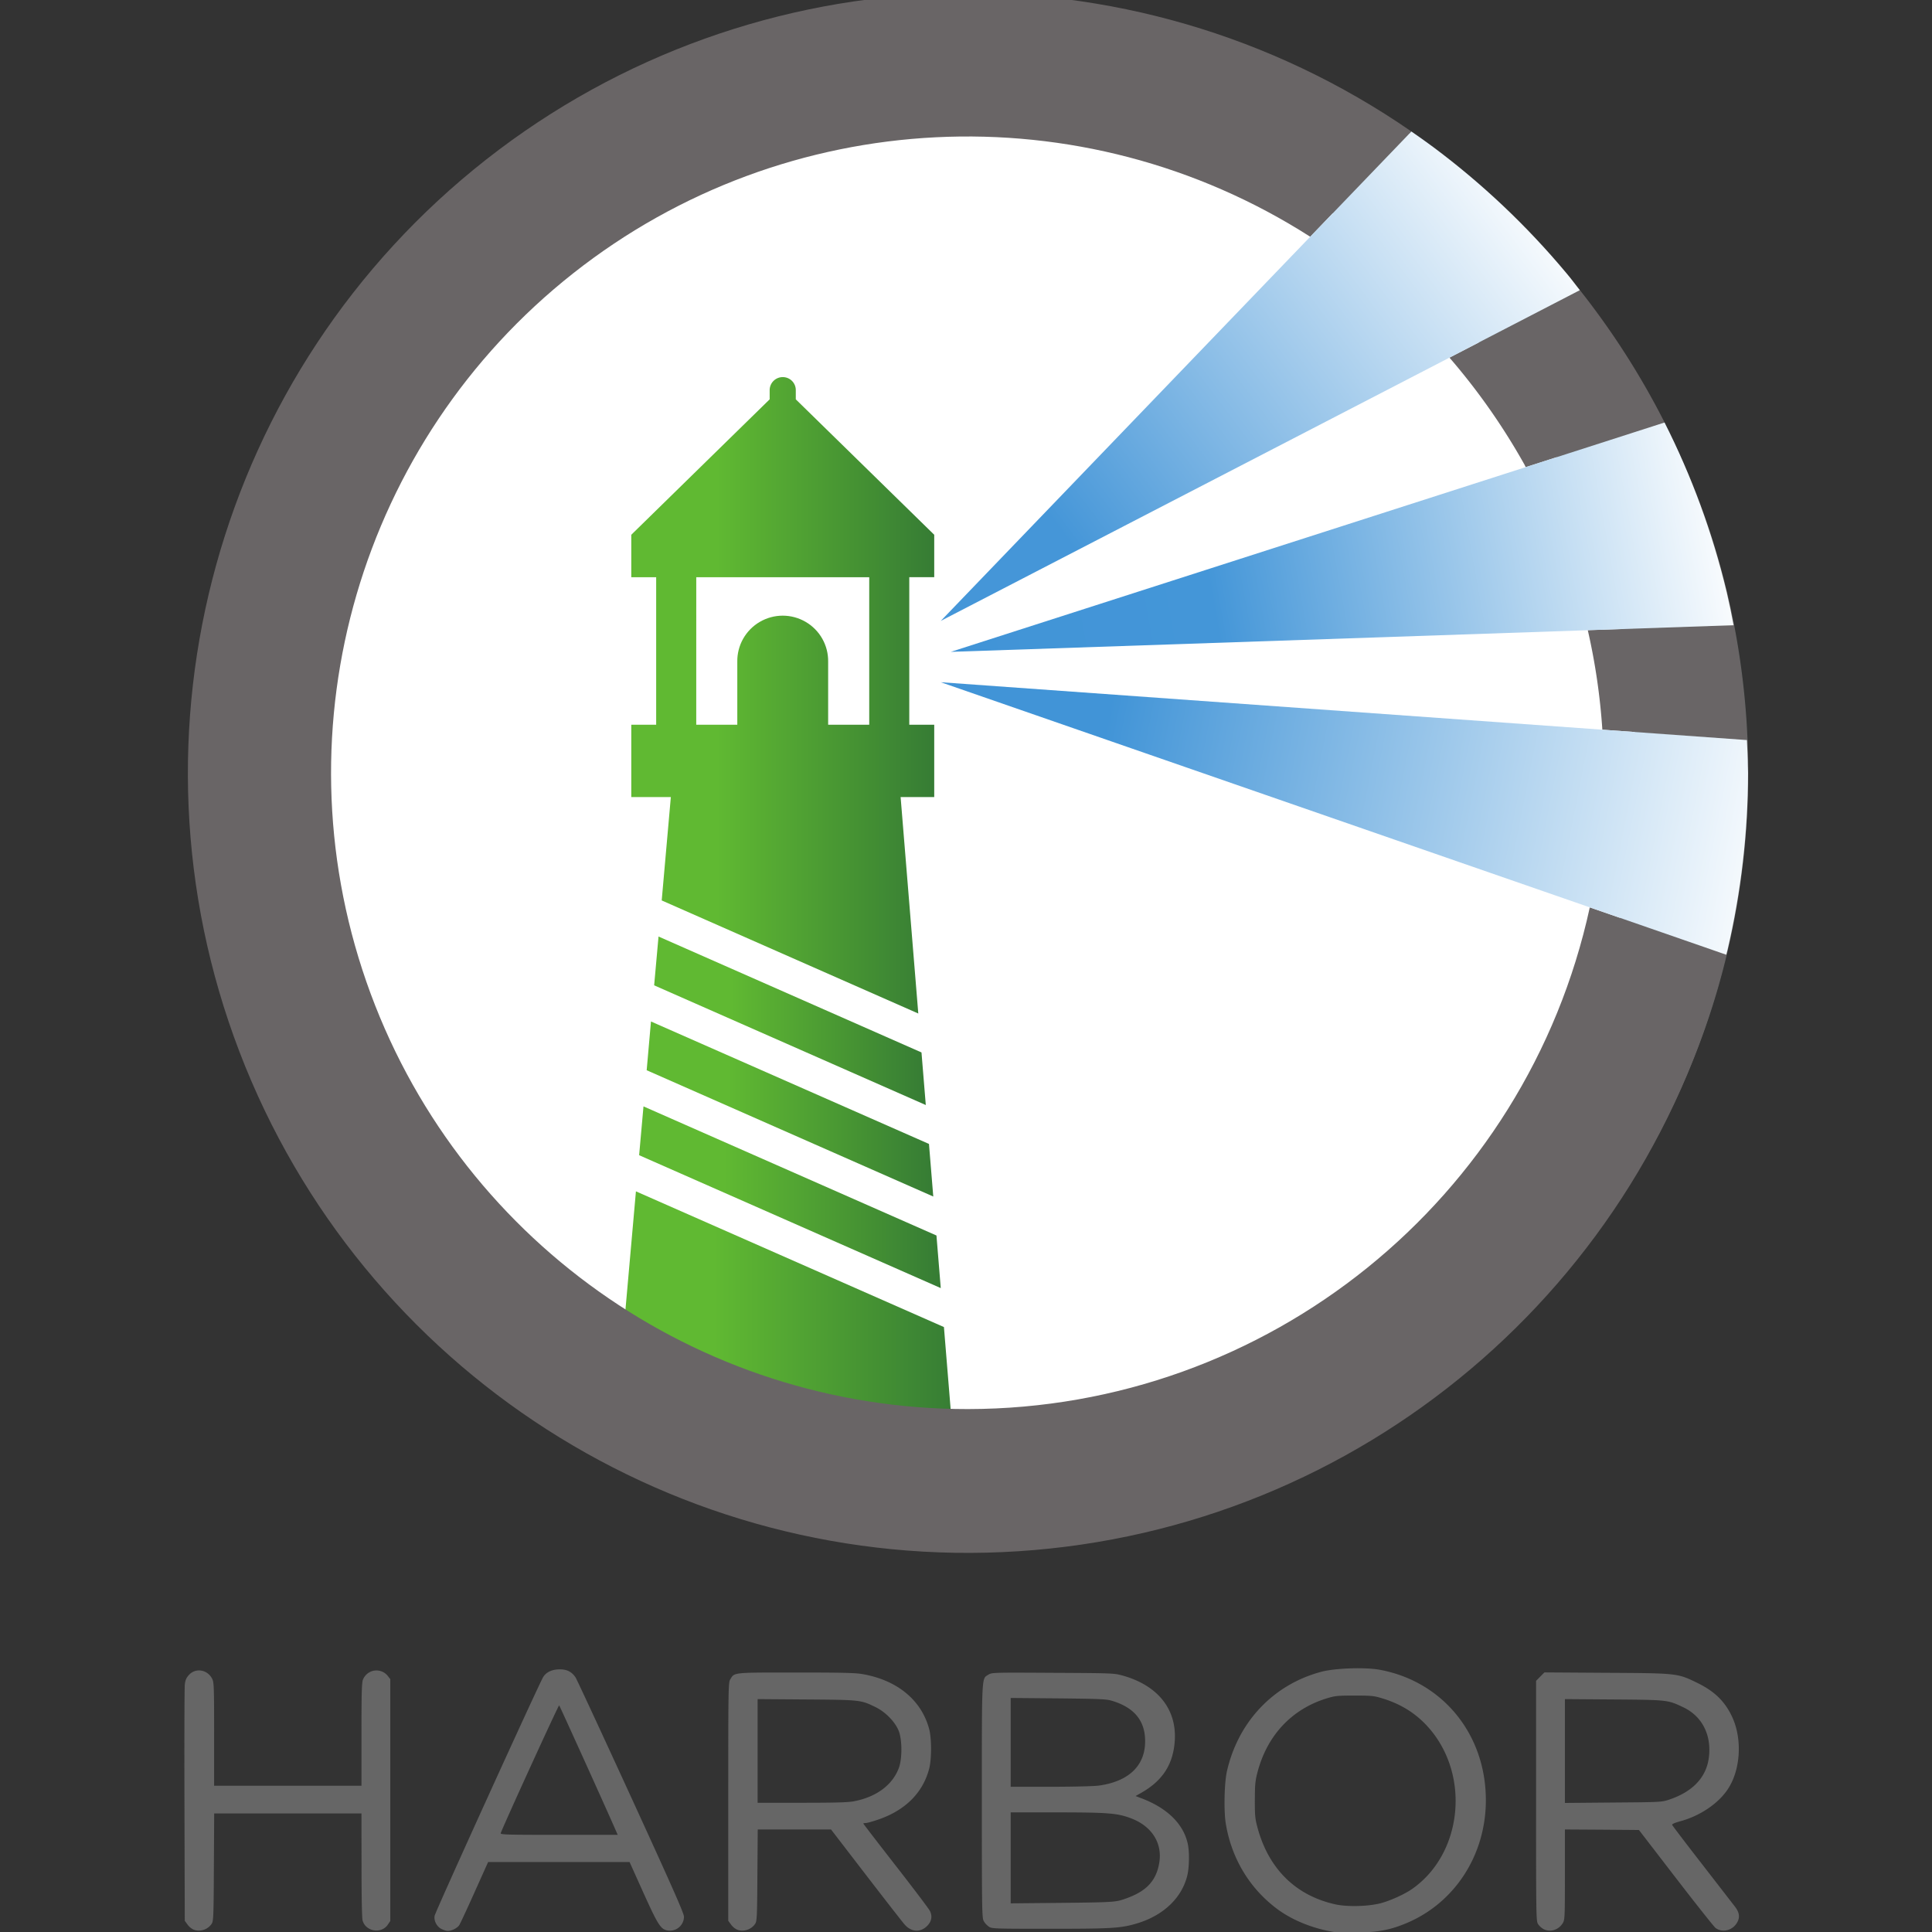
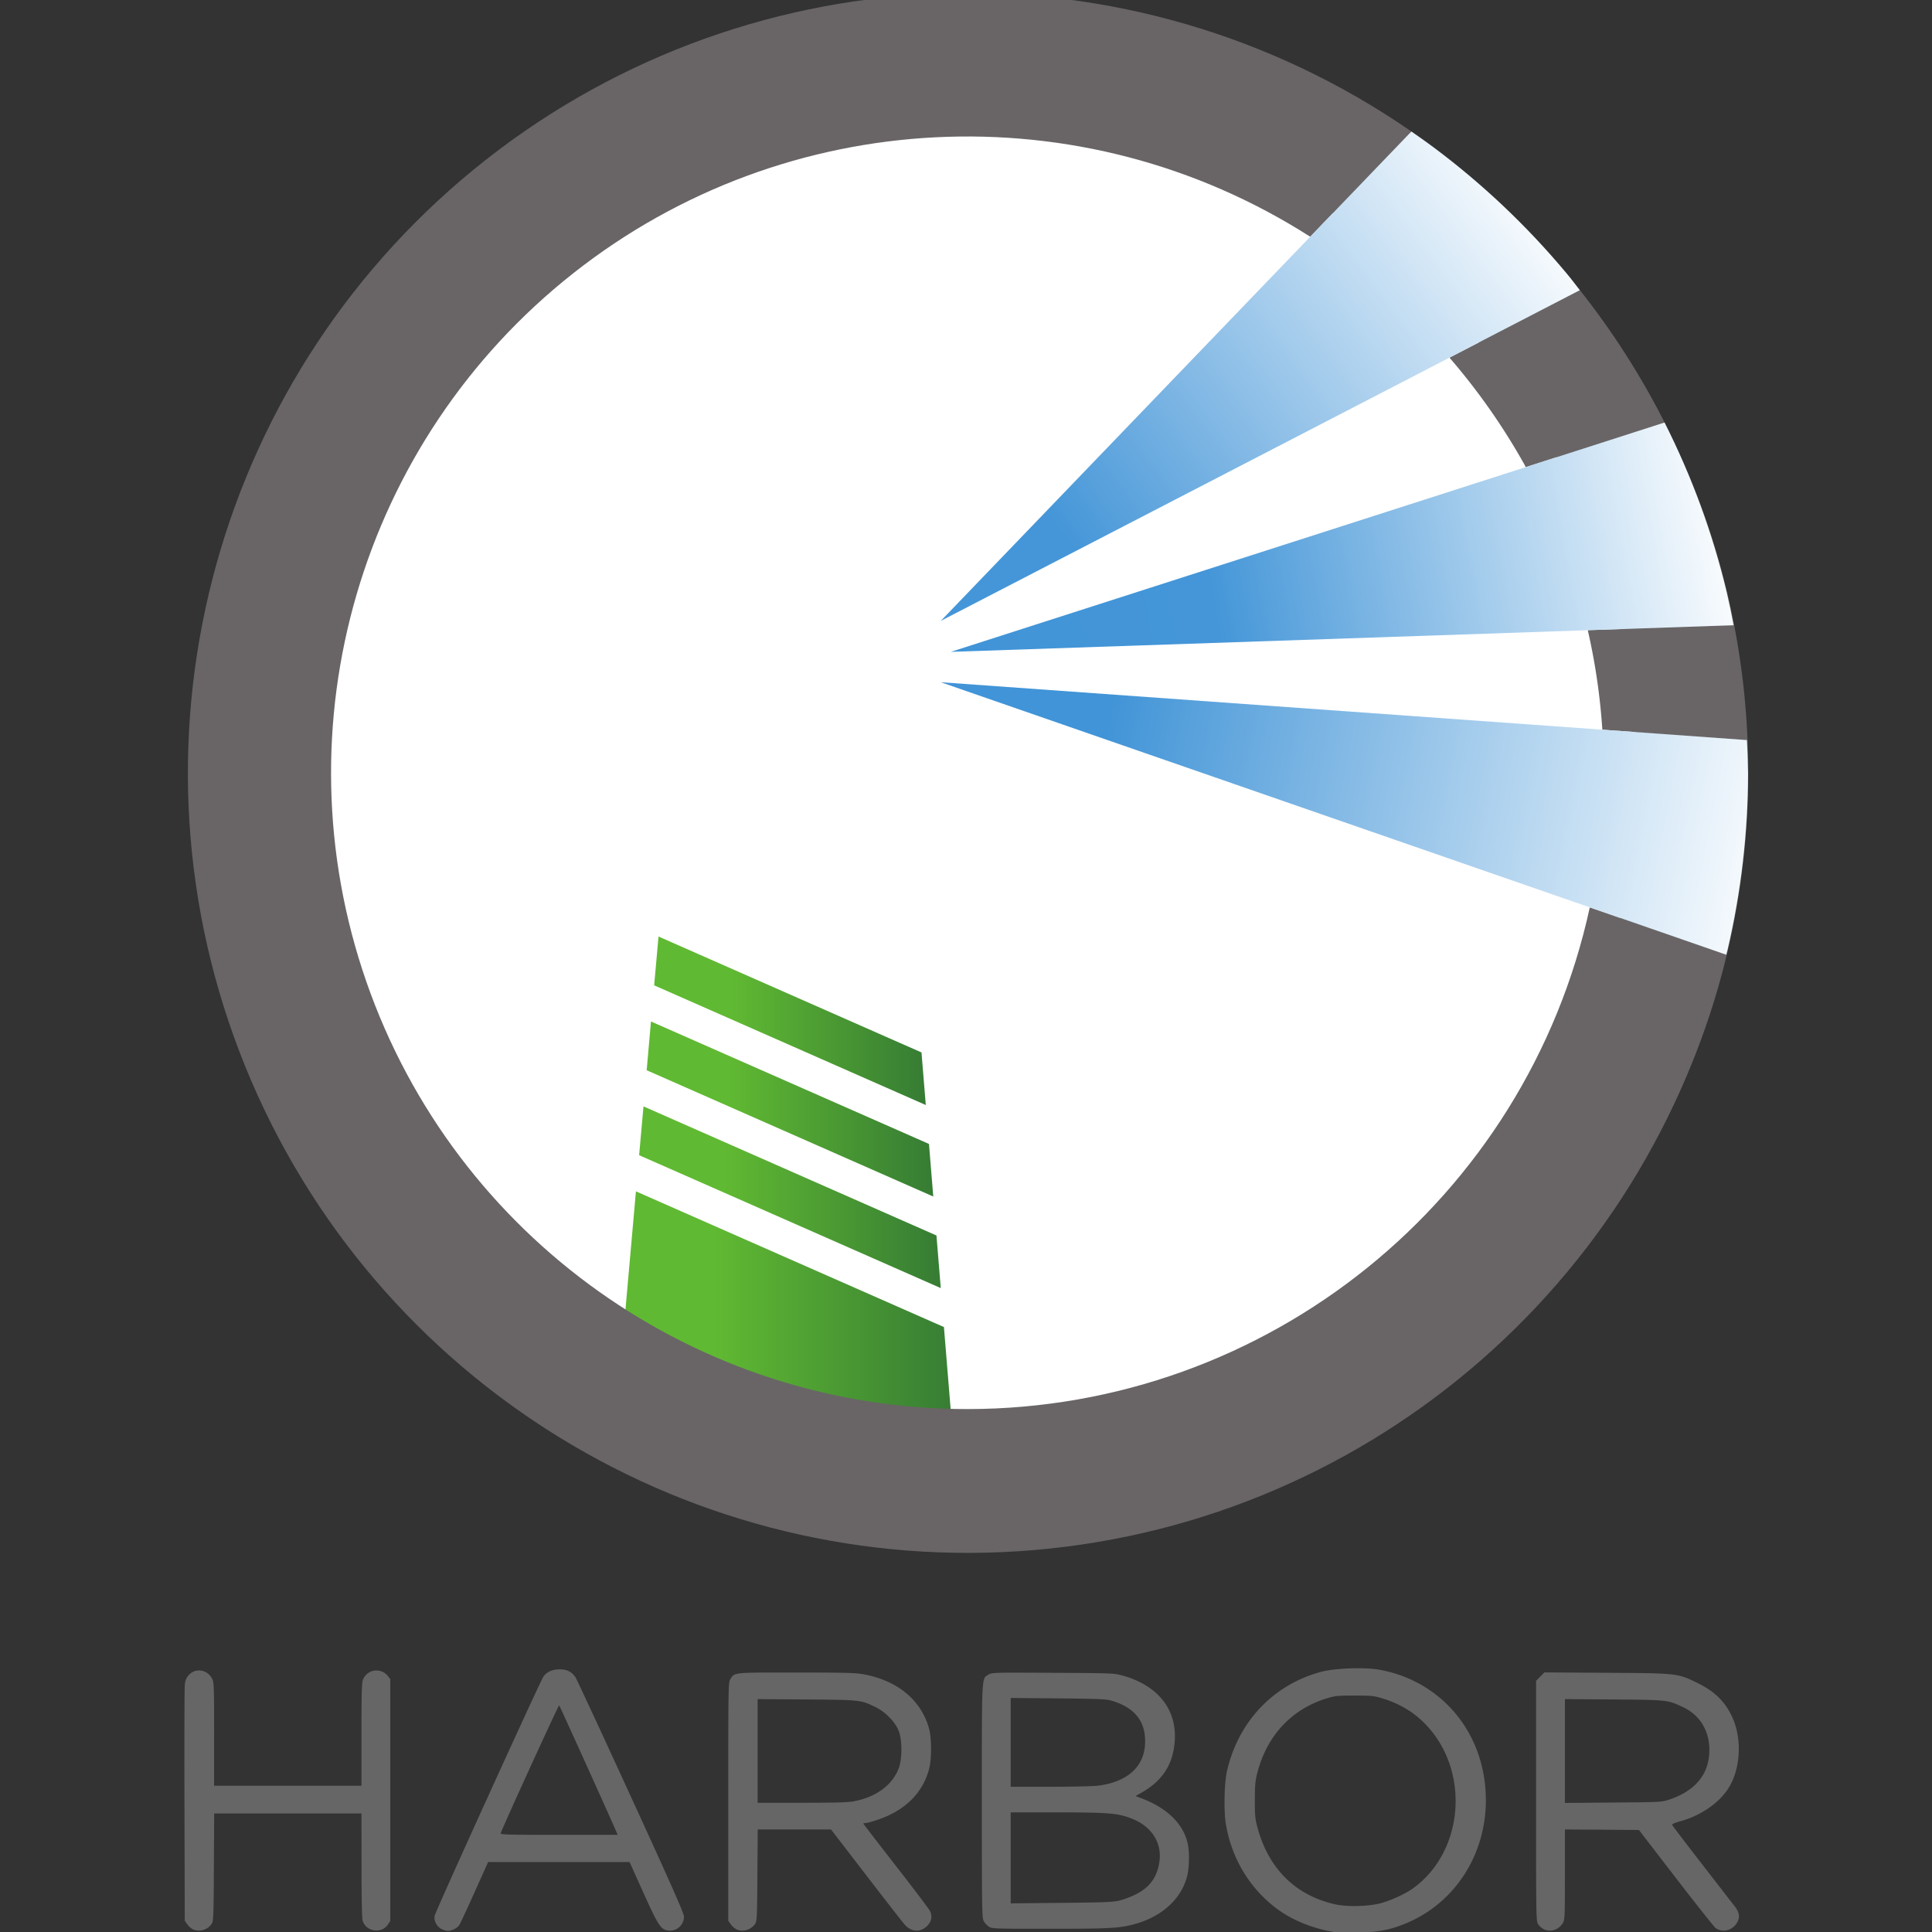
<svg xmlns="http://www.w3.org/2000/svg" width="1em" height="1em" viewBox="0 0 128 128">
  <rect x="0" y="0" width="128" height="128" fill="#333333" stroke="none" />
  <defs>
    <clipPath id="SVGJDbG0dPT">
      <path d="M40 78h24v21H40Zm0 0" />
    </clipPath>
    <clipPath id="SVGhBDiPbNO">
      <path d="M62.54 87.922L42.132 78.93l-1.137 12.84l22.441 7.128Zm0 0" />
    </clipPath>
    <clipPath id="SVGYzspxcxq">
      <path d="M41 24h21v44H41Zm0 0" />
    </clipPath>
    <clipPath id="SVGPpCxvd1D">
      <path d="M46.129 38.242h11.46v9.774h-2.722V43.84a3 3 0 0 0-1.492-2.64a3.01 3.01 0 0 0-3.035 0a3 3 0 0 0-1.492 2.64v4.176h-2.72Zm-2.29 21.414l17 7.492l-1.171-14.34h2.227v-4.792h-1.653v-9.778h1.653V35.43l-9.172-8.973v-.633a.86.86 0 0 0-.864-.84a.865.865 0 0 0-.867.84v.633l-9.168 8.973v2.812h1.649v9.774h-1.649v4.793h2.621Zm0 0" />
    </clipPath>
    <clipPath id="SVGBtreyc8y">
      <path d="M42 67h20v13H42Zm0 0" />
    </clipPath>
    <clipPath id="SVGYci2nnaw">
      <path d="m42.844 70.906l18.988 8.371l-.285-3.488l-18.418-8.113Zm0 0" />
    </clipPath>
    <clipPath id="SVGv0kHfdNP">
      <path d="M42 73h21v13H42Zm0 0" />
    </clipPath>
    <clipPath id="SVGRg20aeVb">
      <path d="m42.344 76.535l19.984 8.805l-.285-3.485l-19.41-8.554Zm0 0" />
    </clipPath>
    <clipPath id="SVGuxglqd0V">
      <path d="M43 62h19v12H43Zm0 0" />
    </clipPath>
    <clipPath id="SVGNMJXngZD">
      <path d="m43.629 62.047l-.29 3.234l17.997 7.93l-.285-3.484Zm0 0" />
    </clipPath>
    <clipPath id="SVG98jVgd5B">
      <path d="M62 8h43v34H62Zm0 0" />
    </clipPath>
    <clipPath id="SVG2j9gXMZU">
      <path d="M103.773 18.09a52 52 0 0 0-8.84-8.363a52 52 0 0 0-1.425-1.016l-6.703 6.973l-24.477 25.453l33.703-17.442l8.64-4.472c-.3-.375-.585-.766-.898-1.133m0 0" />
    </clipPath>
    <clipPath id="SVGXOXTXcwP">
      <path d="M62 45h54v19H62Zm0 0" />
    </clipPath>
    <clipPath id="SVGeebIwb7T">
      <path d="M115.8 50.793c-.003-.594-.038-1.176-.062-1.762l-9.578-.687l-43.832-3.145l43.004 14.918l9.04 3.137q.04-.164.081-.32a51.8 51.8 0 0 0 1.36-11.735c0-.136-.008-.27-.012-.406Zm0 0" />
    </clipPath>
    <clipPath id="SVGPmVkWb3c">
      <path d="M62 27h53v17H62Zm0 0" />
    </clipPath>
    <clipPath id="SVGY1ekMbVg">
      <path d="M114.39 39.2a51.4 51.4 0 0 0-4.109-11.208l-9.199 2.957l-38.09 12.238l42.203-1.433l9.66-.332a48 48 0 0 0-.464-2.223Zm0 0" />
    </clipPath>
    <linearGradient id="SVGU19Bldsf" x1="31.138" x2="32.376" y1="477.548" y2="477.548" gradientTransform="matrix(18.13 0 0 -18.13 -523.536 8746.826)" gradientUnits="userSpaceOnUse">
      <stop offset="0" stop-color="#60b932" />
      <stop offset=".282" stop-color="#60b932" />
      <stop offset="1" stop-color="#367c34" />
    </linearGradient>
    <linearGradient id="SVGeVW2O6Ez" x1="30.81" x2="32.048" y1="476.94" y2="476.94" gradientTransform="matrix(16.215 0 0 -16.215 -457.763 7779.655)" gradientUnits="userSpaceOnUse">
      <stop offset="0" stop-color="#60b932" />
      <stop offset=".282" stop-color="#60b932" />
      <stop offset="1" stop-color="#367c34" />
    </linearGradient>
    <linearGradient id="SVGVEMlpemN" x1="30.641" x2="31.879" y1="476.024" y2="476.024" gradientTransform="matrix(15.342 0 0 -15.342 -427.255 7376.624)" gradientUnits="userSpaceOnUse">
      <stop offset="0" stop-color="#60b932" />
      <stop offset=".282" stop-color="#60b932" />
      <stop offset="1" stop-color="#367c34" />
    </linearGradient>
    <linearGradient id="SVGJWmfMdfy" x1="30.802" x2="32.04" y1="476.5" y2="476.5" gradientTransform="matrix(16.145 0 0 -16.145 -454.957 7772.369)" gradientUnits="userSpaceOnUse">
      <stop offset="0" stop-color="#60b932" />
      <stop offset=".282" stop-color="#60b932" />
      <stop offset="1" stop-color="#367c34" />
    </linearGradient>
    <linearGradient id="SVGcJFdEctY" x1="30.462" x2="31.7" y1="475.495" y2="475.495" gradientTransform="matrix(14.539 0 0 -14.539 -399.553 6980.877)" gradientUnits="userSpaceOnUse">
      <stop offset="0" stop-color="#60b932" />
      <stop offset=".282" stop-color="#60b932" />
      <stop offset="1" stop-color="#367c34" />
    </linearGradient>
    <linearGradient id="SVGAwzOl2oE" x1="30.575" x2="31.813" y1="484.412" y2="484.412" gradientTransform="scale(39.378 -39.378)rotate(36.523 751.674 197.764)" gradientUnits="userSpaceOnUse">
      <stop offset="0" stop-color="#4596d8" />
      <stop offset=".2" stop-color="#4596d8" />
      <stop offset="1" stop-color="#fff" />
    </linearGradient>
    <linearGradient id="SVG5zXdSbnE" x1="33.693" x2="34.931" y1="483.348" y2="483.348" gradientTransform="scale(46.351 -46.351)rotate(-11.535 -2380.139 401.328)" gradientUnits="userSpaceOnUse">
      <stop offset="0" stop-color="#4194d7" />
      <stop offset=".2" stop-color="#4194d7" />
      <stop offset="1" stop-color="#fff" />
    </linearGradient>
    <linearGradient id="SVGOhdRreia" x1="32.218" x2="33.456" y1="483.434" y2="483.434" gradientTransform="scale(42.515 -42.515)rotate(10.225 2724.302 69.45)" gradientUnits="userSpaceOnUse">
      <stop offset="0" stop-color="#4194d7" />
      <stop offset=".333" stop-color="#4496d8" />
      <stop offset="1" stop-color="#fff" />
    </linearGradient>
  </defs>
  <path fill="#666" d="M88.387 128c-1.395-.223-2.785-.785-3.79-1.54c-1.82-1.366-3.007-3.343-3.386-5.644c-.137-.847-.098-2.687.074-3.453c.742-3.293 3.086-5.765 6.262-6.605c.914-.242 2.887-.309 3.855-.133c4.184.77 7.043 4.281 7.04 8.645c0 3.617-2.044 6.785-5.243 8.136c-1.058.446-1.847.602-3.21.63c-.66.015-1.384-.005-1.602-.036m3.09-1.906c.617-.164 1.554-.582 2.05-.926c3.27-2.25 3.899-7.293 1.309-10.488c-.848-1.043-1.89-1.739-3.234-2.153c-.575-.175-.715-.191-1.86-.191c-1.144 0-1.285.016-1.86.191c-2.292.707-3.913 2.43-4.558 4.844c-.16.602-.183.832-.187 1.856c-.004 1.003.015 1.253.16 1.796c.723 2.762 2.527 4.559 5.172 5.145c.793.176 2.18.14 3.008-.074M12.8 127.832a1.1 1.1 0 0 1-.387-.34l-.172-.234l-.02-7.64c-.011-4.204-.003-7.813.024-8.02c.035-.293.098-.438.274-.63c.449-.491 1.234-.355 1.543.266c.113.223.124.551.124 3.66v3.415h9.762v-3.399c0-2.722.02-3.445.098-3.625a.96.96 0 0 1 1.668-.222l.144.187v16.02l-.16.238c-.43.64-1.469.469-1.676-.274c-.043-.16-.07-1.566-.07-3.675l-.004-3.414H14.19l-.02 3.558c-.015 3.262-.03 3.574-.144 3.75c-.261.399-.804.567-1.226.379m16.457-.027c-.317-.16-.516-.532-.465-.871c.035-.246 6.91-15.36 7.195-15.825c.203-.332.598-.511 1.106-.511c.472 0 .789.164 1.039.535c.078.117 1.726 3.668 3.664 7.894c2.766 6.035 3.52 7.743 3.52 7.961a.936.936 0 0 1-1.098.91c-.446-.085-.63-.37-1.598-2.515l-.91-2.02h-9.37l-.899 2c-.492 1.102-.949 2.082-1.015 2.184c-.13.195-.5.383-.762.383c-.086 0-.27-.059-.406-.125Zm11.535-6.543c-.48-1.114-3.703-8.235-3.746-8.278c-.04-.039-3.574 7.696-3.871 8.461c-.04.106.281.118 3.851.118h3.899Zm8.016 6.57a1.1 1.1 0 0 1-.387-.34l-.172-.234v-7.89c0-7.602.004-7.895.133-8.106c.285-.469.125-.453 4.344-.453c3.058 0 3.937.02 4.421.105c2.301.402 3.903 1.723 4.414 3.645c.165.62.165 1.988 0 2.617c-.414 1.594-1.574 2.754-3.359 3.37c-.375.13-.758.235-.844.235s-.16.016-.16.035s.961 1.27 2.137 2.778s2.2 2.863 2.273 3.008c.184.367.11.718-.207 1.02c-.445.421-1.023.378-1.457-.106c-.129-.141-1.28-1.621-2.562-3.286l-2.324-3.023h-4.856l-.023 3.027c-.016 2.754-.032 3.047-.145 3.22c-.262.398-.805.566-1.226.378m7.765-8.492c1.485-.285 2.547-1.07 2.973-2.195c.234-.618.23-1.868-.004-2.47c-.234-.593-.875-1.25-1.52-1.566c-.996-.488-1.007-.488-4.59-.515l-3.238-.024v6.868h2.93c2.23 0 3.055-.024 3.45-.098Zm45.7 8.472a1.1 1.1 0 0 1-.376-.34c-.125-.206-.128-.527-.128-8.163v-7.95l.277-.28l.277-.278l4.125.027c4.727.027 4.684.024 6.035.684c1.106.543 1.79 1.207 2.262 2.207c.7 1.469.582 3.535-.273 4.82c-.633.953-1.836 1.766-3.137 2.121c-.387.106-.574.188-.55.246c.019.047.901 1.211 1.968 2.582l2.195 2.836c.313.41.344.75.098 1.117c-.317.477-.957.614-1.387.29c-.101-.075-1.285-1.567-2.629-3.313l-2.445-3.176l-2.453-.02l-2.453-.015v2.988c0 2.84-.008 3-.14 3.215c-.274.453-.825.625-1.267.403Zm8.3-8.578c1.578-.523 2.485-1.488 2.645-2.808c.183-1.489-.453-2.73-1.707-3.32c-1.028-.485-1.02-.485-4.598-.512l-3.234-.024v6.88l3.199-.028c3.129-.024 3.21-.027 3.695-.188m-45.062 8.41a1.2 1.2 0 0 1-.336-.367c-.117-.215-.125-.734-.125-7.965c0-8.511-.02-8.078.437-8.363c.23-.14.309-.144 4.27-.12c3.898.019 4.05.026 4.597.175c2.344.644 3.618 2.234 3.477 4.332c-.105 1.559-.805 2.64-2.223 3.445l-.375.211l.34.13c1.754.651 2.844 1.718 3.125 3.062c.11.523.094 1.523-.031 2.05c-.352 1.489-1.574 2.664-3.324 3.192c-1.07.324-1.66.36-5.766.36c-3.719 0-3.86-.005-4.066-.141Zm8.633-1.722c.27-.063.753-.242 1.07-.399c.926-.453 1.414-1.097 1.586-2.085c.23-1.32-.485-2.45-1.875-2.973c-.903-.34-1.508-.387-4.867-.39H66.96v6.027l3.344-.032c2.754-.027 3.43-.05 3.84-.148M72.8 118.3c2.07-.285 3.164-1.414 3.062-3.156c-.074-1.239-.8-2.051-2.218-2.47c-.368-.105-.832-.124-3.551-.152l-3.133-.027v5.883h2.648c1.496 0 2.887-.035 3.192-.078m-10.93-15.848c-17.96-.93-34.082-11.23-42.625-27.226a51.3 51.3 0 0 1-3.715-8.965a51.55 51.55 0 0 1-1.695-22.375c2.488-17.39 13.926-32.403 30.156-39.575C49.942 1.684 56.246.255 62.86.032c15.961-.54 30.965 6.226 41.258 18.597c3.297 3.965 6.145 8.781 8.13 13.742c4.585 11.48 4.773 24.676.507 36.344c-5.313 14.543-16.98 25.98-31.606 30.984c-6.199 2.117-12.945 3.082-19.277 2.754Zm6.754-9.574a51 51 0 0 0 4.418-.688c9.86-2.043 18.695-7.652 24.848-15.77a42 42 0 0 0 6.175-11.6c.563-1.66 1.239-4.06 1.239-4.41c0-.056-7.973-2.856-21.578-7.575c-11.868-4.117-21.567-7.492-21.559-7.504c.012-.008 9.68.684 21.488 1.531a7481 7481 0 0 0 21.688 1.547c.199.004.215-.012.195-.226a50 50 0 0 0-.453-3.746c-.211-1.262-.453-2.45-.508-2.504c-.016-.016-9.398.289-20.848.68c-11.453.39-20.832.699-20.843.687c-.012-.012 8.437-2.742 18.773-6.063a8677 8677 0 0 0 18.828-6.058c.043-.04-1.031-1.836-1.71-2.856a47 47 0 0 0-2.544-3.449l-.703-.863l-.508.254c-.617.312-30.437 15.738-31.882 16.492l-1.024.539l.317-.363c.175-.2 5.668-5.922 12.203-12.715c6.539-6.793 11.894-12.375 11.902-12.403c.023-.066-1.121-.75-2.422-1.453c-3.351-1.808-7.472-3.289-11.37-4.074c-6.552-1.328-13.532-1.02-19.97.879a39.3 39.3 0 0 0-6.754 2.66c-4.28 2.137-7.558 4.5-11.003 7.95c-2.653 2.648-4.497 5-6.38 8.136c-3.183 5.3-5.07 11.102-5.726 17.578c-.176 1.738-.176 5.824 0 7.57c.211 2.114.586 4.344 1.047 6.192c2.234 9.02 7.394 17.004 14.738 22.824c.914.723 2.66 1.984 2.7 1.95c.011-.012.163-1.641.343-3.622c.176-1.976.328-3.605.34-3.617c.023-.027 20.09 8.816 20.164 8.887c.035.031.156 1.215.27 2.629c.113 1.414.222 2.613.242 2.668c.047.136 4.37.066 5.867-.094m-16.45-12.113a7382 7382 0 0 1-9.886-4.368c-.02-.023.262-3.171.285-3.195c.028-.023 19.11 8.395 19.18 8.461c.062.059.348 3.11.309 3.332c-.012.094-2.063-.785-9.887-4.23Zm.009-5.793a3186 3186 0 0 1-9.391-4.157c-.027-.027.246-3.175.277-3.199c.024-.015 17.996 7.91 18.14 8c.095.063.138.371.247 1.664c.074.871.125 1.64.113 1.703c-.015.094-1.96-.738-9.386-4.011m.011-5.793a1575 1575 0 0 1-8.898-3.942c-.043-.047.226-3.101.281-3.156c.02-.02 3.895 1.664 8.606 3.742c6.39 2.813 8.586 3.813 8.629 3.918c.058.153.312 3.281.269 3.32c-.016.012-4.016-1.734-8.887-3.882m.051-5.774c-4.57-2.015-8.351-3.687-8.402-3.722c-.074-.047-.035-.672.195-3.254c.156-1.762.285-3.282.285-3.38v-.179h-2.547v-4.74h1.63v-9.691h-1.63l.004-1.43l.004-1.434l9.047-8.836v-.379c0-.707.293-1.078.852-1.078c.597 0 .918.39.918 1.121v.344l4.527 4.434l4.527 4.437v2.82H60.03v9.692h1.625v4.742H60.56c-.602 0-1.094.016-1.094.035s.254 3.16.566 6.98c.313 3.825.563 7 .551 7.067c-.02.094-1.7-.625-8.336-3.547Zm-3.52-17.699c.02-2.187.036-2.453.157-2.742c.488-1.16 1.414-1.86 2.586-1.957a2.987 2.987 0 0 1 3.183 2.488c.04.234.07 1.371.07 2.531v2.106l1.329-.02l1.324-.02l.04-9.656H46.022v9.692H48.7Zm0 0" />
  <path fill="#fff" d="M19.883 51.2c0-24.438 19.808-44.25 44.25-44.25c24.437 0 44.25 19.812 44.25 44.25S88.57 95.45 64.133 95.45c-24.442 0-44.25-19.81-44.25-44.25" />
  <g clip-path="url(#SVGJDbG0dPT)">
    <g clip-path="url(#SVGhBDiPbNO)">
      <path fill="url(#SVGU19Bldsf)" d="M62.54 87.922L42.132 78.93l-1.137 12.84l22.441 7.128l-.898-10.976" />
    </g>
  </g>
  <g clip-path="url(#SVGYzspxcxq)">
    <g clip-path="url(#SVGPpCxvd1D)">
-       <path fill="url(#SVGeVW2O6Ez)" d="M46.129 38.242h11.46v9.774h-2.722V43.84a3 3 0 0 0-1.492-2.64a3.01 3.01 0 0 0-3.035 0a3 3 0 0 0-1.492 2.64v4.176h-2.72Zm-2.29 21.414l17 7.492l-1.171-14.34h2.227v-4.792h-1.653v-9.778h1.653V35.43l-9.172-8.973v-.633a.86.86 0 0 0-.864-.84a.865.865 0 0 0-.867.84v.633l-9.168 8.973v2.812h1.649v9.774h-1.649v4.793h2.621l-.605 6.847" />
-     </g>
+       </g>
  </g>
  <g clip-path="url(#SVGBtreyc8y)">
    <g clip-path="url(#SVGYci2nnaw)">
      <path fill="url(#SVGVEMlpemN)" d="m42.844 70.906l18.988 8.367l-.285-3.484l-18.418-8.113z" />
    </g>
  </g>
  <g clip-path="url(#SVGv0kHfdNP)">
    <g clip-path="url(#SVGRg20aeVb)">
      <path fill="url(#SVGJWmfMdfy)" d="m42.344 76.535l19.984 8.805l-.285-3.485l-19.41-8.554z" />
    </g>
  </g>
  <g clip-path="url(#SVGuxglqd0V)">
    <g clip-path="url(#SVGNMJXngZD)">
      <path fill="url(#SVGcJFdEctY)" d="m43.629 62.047l-.29 3.234l17.997 7.93l-.285-3.484z" />
    </g>
  </g>
  <path fill="#696566" d="m101.082 30.95l9.2-2.958c-.036-.066-.063-.133-.098-.195a52 52 0 0 0-5.512-8.574l-8.64 4.472a42.8 42.8 0 0 1 4.972 7.094c.027.055.05.106.078.16m5.078 17.395l9.578.687a51.4 51.4 0 0 0-.883-7.61l-9.66.329a42 42 0 0 1 .965 6.594" />
  <path fill="#696566" d="M64.133 93.355c-17.961.02-33.961-11.347-39.86-28.312c-5.898-16.965-.398-35.805 13.7-46.934s33.699-12.101 48.832-2.425l6.703-6.973C74.878-4.172 50.03-3.418 32.215 10.566C14.398 24.555 7.77 48.516 15.859 69.668c8.094 21.156 29.02 34.578 51.621 33.105c22.602-1.472 41.61-17.496 46.891-39.52l-9.043-3.136c-4.219 19.38-21.36 33.211-41.195 33.238" />
  <g clip-path="url(#SVG98jVgd5B)">
    <g clip-path="url(#SVG2j9gXMZU)">
      <path fill="url(#SVGAwzOl2oE)" d="M103.773 18.09a52 52 0 0 0-8.84-8.363a52 52 0 0 0-1.425-1.016l-6.703 6.973l-24.477 25.453l33.703-17.442l8.64-4.472c-.3-.375-.585-.766-.898-1.133" />
    </g>
  </g>
  <g clip-path="url(#SVGXOXTXcwP)">
    <g clip-path="url(#SVGeebIwb7T)">
      <path fill="url(#SVG5zXdSbnE)" d="M115.8 50.793c-.003-.594-.038-1.176-.062-1.762l-9.578-.687l-43.832-3.145l43.004 14.918l9.04 3.137q.04-.164.081-.32a51.8 51.8 0 0 0 1.36-11.735c0-.136-.008-.27-.012-.406" />
    </g>
  </g>
  <g clip-path="url(#SVGPmVkWb3c)">
    <g clip-path="url(#SVGY1ekMbVg)">
      <path fill="url(#SVGOhdRreia)" d="M114.39 39.2a51.4 51.4 0 0 0-4.109-11.208l-9.199 2.957l-38.09 12.238l42.203-1.433l9.66-.332a48 48 0 0 0-.464-2.223" />
    </g>
  </g>
</svg>